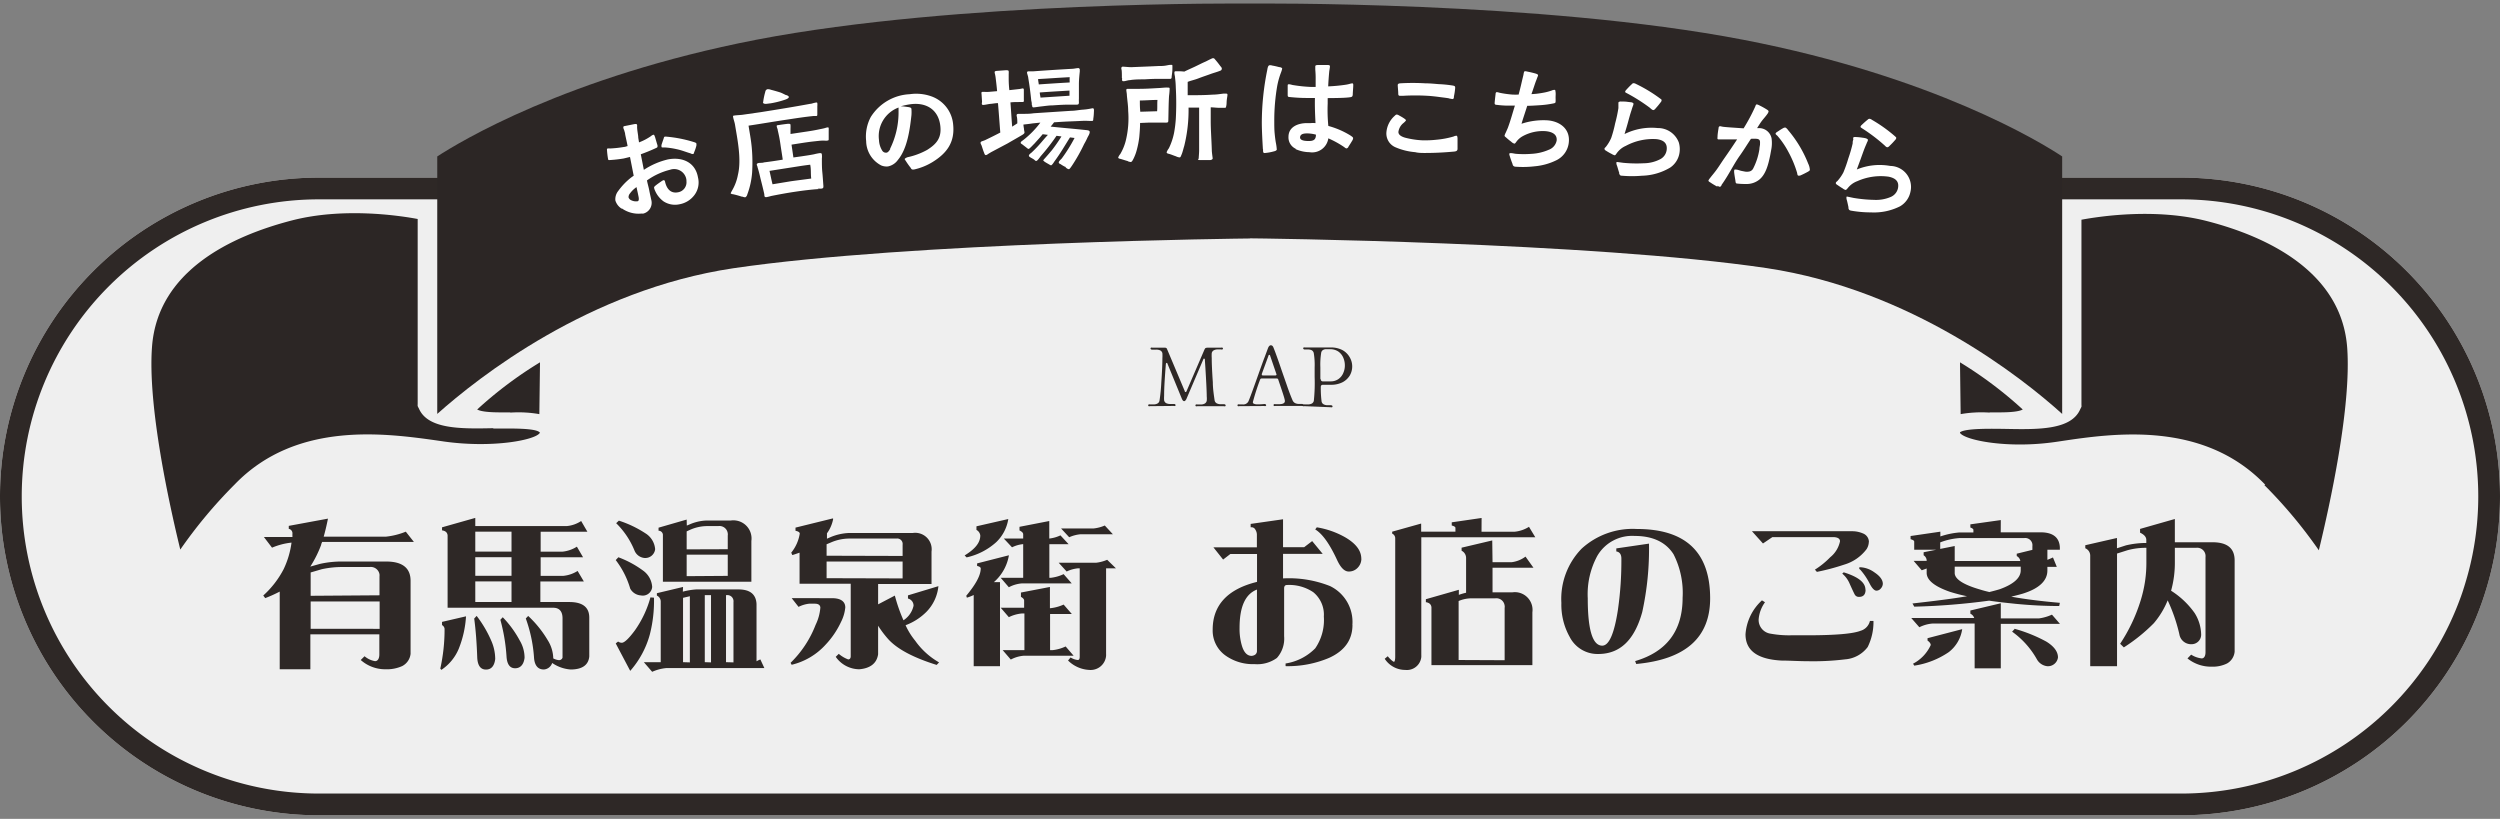
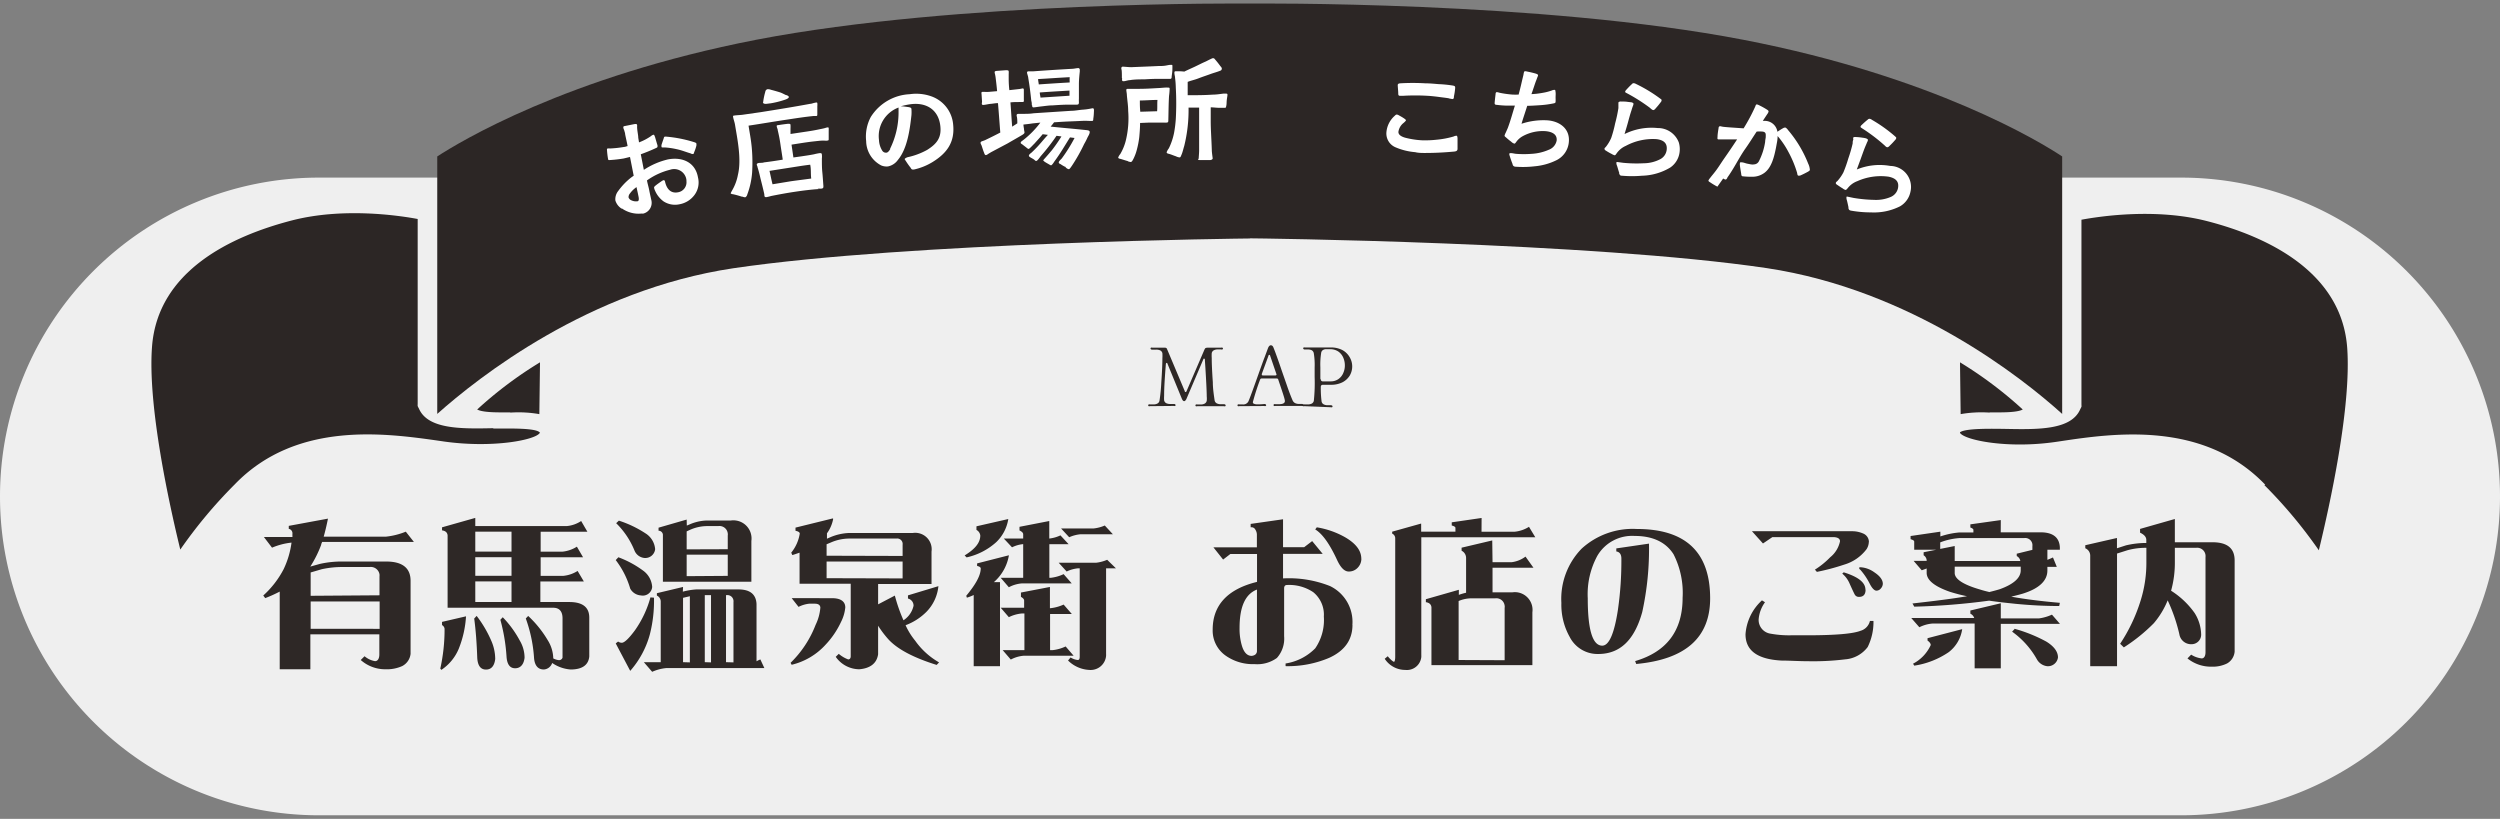
<svg xmlns="http://www.w3.org/2000/svg" id="レイヤー_1" data-name="レイヤー 1" viewBox="0 0 345 113">
  <rect x="0" y="0" width="345" height="113" fill="#808080" stroke="none" />
  <defs>
    <style>.cls-1{fill:none;}.cls-2{fill:#efefef;}.cls-3{fill:#2e2826;}.cls-4{clip-path:url(#clip-path);}.cls-5{fill:#2c2625;}.cls-6{fill:#fff;}</style>
    <clipPath id="clip-path">
      <rect class="cls-1" x="20.89" y="0.49" width="303.21" height="79.99" />
    </clipPath>
  </defs>
  <path class="cls-2" d="M44,24.51H301a44,44,0,0,1,44,44h0a44,44,0,0,1-44,44H44a44,44,0,0,1-44-44H0A44,44,0,0,1,44,24.51Z" />
-   <path class="cls-3" d="M44,27.51a41,41,0,1,0,0,82H301a41,41,0,1,0,0-82H44m0-3H301a44,44,0,0,1,0,88H44a44,44,0,0,1,0-88Z" />
  <g class="cls-4">
    <path class="cls-5" d="M172.52,32.91c-.5,0-46.9.5-71.33,4.11C81.27,40,66,52.08,60.34,57.12V21.59c3-1.95,17.8-11,44-16.1,28-5.39,67.7-5,68.1-5s40.15-.4,68.14,5c26.24,5.06,41.07,14.15,44,16.1V57.12C279,52.08,263.73,40,243.81,37c-24.43-3.61-70.83-4.11-71.3-4.11" />
    <path class="cls-5" d="M70.44,56.91c-1.47,0-3.76.06-4.59-.4A55.19,55.19,0,0,1,74.52,50l-.09,7.15a16.69,16.69,0,0,0-4-.21" />
    <path class="cls-5" d="M312.6,66.89c-8.53-8.88-20.88-7.11-28.27-6l-.54.08c-6.72,1-12.66-.23-13.31-1.23,0,0,0,0,0-.08.72-.57,4.36-.5,6.36-.47,4.46.09,9,.14,10.23-2.71l0,0,.17-.34a1.23,1.23,0,0,0,0-.27s0-.06,0-.1V30.32c2.72-.5,10.35-1.62,17.36.2,8.36,2.16,18.51,7,19.31,17.42.61,8.12-2.38,21.69-3.91,28a65.45,65.45,0,0,0-7.52-9" />
    <path class="cls-5" d="M68.11,59.14c2.07,0,5.93-.11,6.4.57-.5,1-6.52,2.18-13.3,1.21l-.54-.08c-7.39-1.05-19.75-2.83-28.27,6a65.53,65.53,0,0,0-7.52,9c-1.53-6.28-4.52-19.85-3.9-28,.79-10.47,10.93-15.25,19.3-17.42,7-1.81,14.64-.71,17.36-.2V55.67s0,.06,0,.1a1.23,1.23,0,0,0,0,.27,3.59,3.59,0,0,0,.17.34s0,0,0,0c1.22,2.85,5.77,2.81,10.23,2.71" />
    <path class="cls-6" d="M85.8,28.8a2,2,0,0,1-.88-1.14,1.83,1.83,0,0,1,.39-1.3,9.24,9.24,0,0,1,1.32-1.47,7.22,7.22,0,0,1,.82-.64l-.51-2.59-.87.21a18.47,18.47,0,0,1-1.95.22c-.15,0-.18,0-.21-.16a11.41,11.41,0,0,1-.15-1.31c0-.08,0-.11.14-.13s.21,0,.31,0a15.33,15.33,0,0,0,1.9-.21c.17,0,.33-.09.5-.12-.1-.54-.23-1.07-.34-1.63,0-.18-.09-.37-.13-.56a2.08,2.08,0,0,1-.12-.32c0-.18,0-.23.22-.26l1.34-.27c.15,0,.3-.06.34.14a.85.85,0,0,1,0,.23c0,.43.1.88.15,1.32,0,.29.09.56.11.84a7.51,7.51,0,0,0,1.66-.87.8.8,0,0,1,.35-.19c.1,0,.13.15.2.3l.29,1a.79.79,0,0,1,.06.22c0,.18,0,.23-.19.31-.69.32-1.4.61-2.12.87l.42,2.15A10.32,10.32,0,0,1,92.17,22c2-.38,3.79.4,4.15,2.48a2.88,2.88,0,0,1-.47,2.41,3.3,3.3,0,0,1-2.08,1.3,2.9,2.9,0,0,1-2.2-.4,3.58,3.58,0,0,1-1.17-1.47,1.55,1.55,0,0,1-.14-.43c0-.13.17-.25.28-.34s.47-.35.71-.51a1.06,1.06,0,0,1,.33-.18c.12,0,.18.1.2.23.2.88.71,1.64,1.76,1.45A1.4,1.4,0,0,0,94.73,25l0-.14a1.7,1.7,0,0,0-1.87-1.52,1.53,1.53,0,0,0-.37.08,9.39,9.39,0,0,0-3.21,1.48c.09.47.23.91.32,1.39s.19.88.28,1.31a1.53,1.53,0,0,1-1.09,1.87,1.09,1.09,0,0,1-.25,0,4,4,0,0,1-2.71-.7m2.33-1.36a2.93,2.93,0,0,0-.07-.41c-.07-.37-.17-.78-.25-1.18a3.72,3.72,0,0,0-.9.87.8.8,0,0,0-.2.55.69.69,0,0,0,.43.42,1.42,1.42,0,0,0,.76.12c.2,0,.24-.2.22-.37m7.2-6.23c-.74-.21-1.23-.44-2-.6a10.43,10.43,0,0,0-1.57-.23l-.28,0c-.11,0-.2,0-.21-.08a.92.92,0,0,1,0-.28c.1-.34.25-.73.3-.9s.07-.21.15-.23a1.07,1.07,0,0,1,.25,0,18,18,0,0,1,3.84.77c.16.05.26.12.27.17a1.12,1.12,0,0,1,0,.31,6,6,0,0,1-.32.93c0,.13-.08.2-.15.22a1.45,1.45,0,0,1-.3-.06" />
    <path class="cls-6" d="M102.37,27.14a12.15,12.15,0,0,0-1.18-.33c-.07,0-.34-.06-.35-.12s.12-.28.18-.39a6.7,6.7,0,0,0,.82-2.21c.5-2.1-.07-4.82-.41-6.89-.06-.37-.21-.72-.27-1.1,0-.08,0-.13.08-.14.39-.07.81-.07,1.22-.12l2.51-.36c2.28-.36,4.56-.73,6.83-1.15.18,0,.37-.09.56-.13l.28-.06s.14,0,.15.08a2.36,2.36,0,0,1,0,.46c0,.43,0,.7,0,1.07,0,.14,0,.24-.12.26l-.41,0c-1.2.12-2.49.32-3.67.5-1.77.26-3.53.57-5.29.83.17,1.1.33,1.85.44,3a22.86,22.86,0,0,1,.05,3.51,11,11,0,0,1-.67,3c0,.1-.16.36-.3.38a2.09,2.09,0,0,1-.43-.11M113,26.09c-1.1.07-2.19.21-3.27.37s-2.22.37-3.32.59a6,6,0,0,1-.61.15c-.35.05-.3-.16-.33-.42-.15-.68-.33-1.39-.52-2.14-.1-.44-.25-1.09-.4-1.52,0-.12-.08-.24-.11-.37s.07-.23.28-.26.55,0,.7-.08c.91-.11,1.76-.24,2.6-.38-.1-.71-.22-1.41-.32-2.12s-.2-1.21-.37-1.93c0-.18-.12-.35-.14-.53s.06-.16.17-.18c.46-.07,1-.15,1.41-.19.14,0,.3,0,.32.13a5.21,5.21,0,0,1,0,.55c0,.25,0,.49,0,.73l2-.3c.7-.1,1.37-.21,2-.35.25-.05.52-.1.77-.17a2,2,0,0,1,.33-.09c.1,0,.16,0,.17.1s0,.36,0,.5,0,.66,0,.93,0,.25-.18.29-.39,0-.54,0c-.44,0-.89.07-1.31.11-1.09.12-2.06.29-3.1.45l.26,1.77,1.07-.15c.59-.09,1.13-.16,1.78-.29a7.72,7.72,0,0,1,.78-.16c.2,0,.28,0,.3.22a2.18,2.18,0,0,1,0,.51c0,.65,0,1.34.06,1.9s.1,1.28.15,1.91c0,.19,0,.31-.22.35s-.39,0-.57,0m-3.75-1c1-.14,1.9-.25,2.86-.38-.09-.69,0-1.22-.14-1.91-1,.11-2,.29-3,.44l-2.62.41c.16.68.25,1.18.42,1.85l2.49-.41m-3.79-10.89a9.23,9.23,0,0,1,.3-1.46.41.41,0,0,1,.3-.36,1.13,1.13,0,0,1,.48.08c.48.12,1.12.31,1.32.38s.49.23.75.35c.11,0,.39.13.4.26s-.18.26-.5.37a12.66,12.66,0,0,1-2.08.52c-.25,0-.91.21-1-.14" />
    <path class="cls-6" d="M125.69,23.18a11.25,11.25,0,0,1-.67-.94c-.08-.13-.18-.23-.17-.3s.28-.22.42-.25a9.88,9.88,0,0,0,2.67-1c1.31-.82,2-1.66,1.83-3.26-.22-2.17-1.78-3.3-4-3.06a9.23,9.23,0,0,0-1.46.3c.3,0,.7.06,1,.1s.46.1.47.28a5.91,5.91,0,0,1,0,.84c-.22,2-.57,4.63-1.87,6.18a2.22,2.22,0,0,1-1.38.9,1.92,1.92,0,0,1-.92-.14,3.84,3.84,0,0,1-2.08-3.36,5.74,5.74,0,0,1,.64-3.33A6.72,6.72,0,0,1,125.54,13a6.24,6.24,0,0,1,3,.3,4.53,4.53,0,0,1,3,3.94c.23,2.37-.85,3.89-2.83,5.11a8.32,8.32,0,0,1-2.61,1.05c-.24,0-.28,0-.41-.2m-2.87-2.65A11.34,11.34,0,0,0,124,15.62c0-.26,0-.52,0-.78a4.2,4.2,0,0,0-2.7,4.48,3,3,0,0,0,.47,1.5.6.6,0,0,0,.54.25c.25,0,.47-.37.56-.53" />
    <path class="cls-6" d="M146.94,23a4.8,4.8,0,0,1-.54-.32c-.16-.1-.3-.11-.29-.28s.34-.44.42-.54a21.75,21.75,0,0,0,1.76-2.82l-.63-.08c-.78,1.23-1.22,2.05-2.18,3.36-.06.1-.31.49-.45.5a2.37,2.37,0,0,1-.35-.19q-.26-.14-.51-.3c-.12-.1-.2-.16-.2-.2s.24-.3.33-.4c.3-.34.6-.69.86-1a22.23,22.23,0,0,0,1.32-1.9l-.68-.09a28.36,28.36,0,0,1-2.19,2.82c-.1.14-.44.63-.59.65s-.19-.1-.35-.21-.37-.21-.46-.27-.24-.13-.22-.28.3-.34.36-.39a17.15,17.15,0,0,0,1.38-1.45c.39-.46.61-.71.88-1l-.72-.09-.37.44-.8.89c-.11.09-.66.72-.78.7s-.2-.11-.34-.22l-.47-.36c-.1-.1-.31-.15-.27-.3s.22-.24.31-.31a12.61,12.61,0,0,0,2.4-2.44l-1.08.11c-.42.07-.84.11-1.26.16a5.77,5.77,0,0,0,.08.58c0,.16.05.32.07.48s-.15.27-.31.37c-.67.4-1.35.78-2,1.16L136.77,21l-.43.26a.6.6,0,0,1-.26.14H136c-.14-.07-.16-.25-.22-.38s-.18-.5-.29-.84-.15-.24-.17-.47.35-.22.72-.42c.67-.32,1.31-.64,2-1-.11-1.34-.2-2.7-.32-4.06-.36,0-.7.08-1,.1s-.64.12-1,.15-.18-.33-.2-.48l-.06-.93c0-.13-.09-.37.1-.39h.33a5.12,5.12,0,0,0,.56,0l1.15-.1c-.05-.6-.12-1.18-.19-1.75a5,5,0,0,0-.09-.56,1.7,1.7,0,0,1-.06-.31c0-.15.16-.17.47-.19l1.07-.08c.21,0,.38,0,.4.14a2.67,2.67,0,0,1,0,.4c0,.25,0,.5,0,.75a14.3,14.3,0,0,0,.09,1.46l1.43-.16.4-.08c.14,0,.17.09.17.2s0,.33,0,.48,0,.54,0,.79.06.39-.16.41l-.38,0c-.46,0-.89,0-1.31.05.09,1.12.15,2.24.24,3.35.24-.16.48-.3.71-.46,0-.27,0-.68-.07-.94s0-.35.21-.37h.6c.54,0,1,0,1.5-.08l5.2-.34c.56,0,1.1-.13,1.65-.16a8.08,8.08,0,0,0,.86-.11l.42-.08c.14,0,.19.06.2.18a1.53,1.53,0,0,1,0,.3,7.63,7.63,0,0,1-.09,1c0,.13,0,.25-.14.27l-.39,0a9.61,9.61,0,0,0-1.2,0c-.93.05-1.85.07-2.78.13l-.9.06c-.15.21-.31.4-.47.59,1.66.18,2.54.24,4.39.43.72.08,1,.06,1,.33s-.24.59-.33.8a8.53,8.53,0,0,1-.44.85,23.52,23.52,0,0,1-1.69,3c-.06.08-.3.47-.42.47A.74.74,0,0,1,147,23m-4.61-8.46c0-.2,0-.41-.07-.61-.11-1.06-.24-2.12-.42-3.17,0-.18-.16-.59-.17-.72a.18.18,0,0,1,.18-.2h0c.24,0,.48,0,.72,0,1.75-.13,3.5-.24,5.25-.34.3,0,.57-.08.86-.1a.22.22,0,0,1,.27.2c0,.1,0,.2,0,.28-.06.54-.11,1.09-.12,1.62l0,2.07a4.77,4.77,0,0,0,0,.55c0,.25-.07.32-.29.32s-.75,0-1.08,0c-.74,0-1.49.05-2.23.1-.51,0-1,.08-1.54.14s-.74.11-1.12.14c-.2,0-.19-.17-.2-.32m5.19-3.12a5.93,5.93,0,0,1,0-.73c-1.77.09-3.14.2-4.36.26,0,.25.07.49.09.74,1.41-.1,2.83-.19,4.24-.27m0,1.83c0-.24,0-.48,0-.71-1.37.08-2.73.16-4.1.26,0,.24.07.47.1.71l4-.26" />
    <path class="cls-6" d="M155.64,22.23c-.32-.08-.72-.22-1-.3-.07,0-.32-.07-.33-.17a1.27,1.27,0,0,1,.28-.49,7,7,0,0,0,.76-1.83,13,13,0,0,0,.34-4.13c0-.72-.12-1.44-.18-2.16,0-.25-.07-.5-.08-.75,0-.1.1-.14.2-.14s.44,0,.63,0,.63,0,.94,0c1,0,1.94-.07,2.89-.12l.63-.05a4.4,4.4,0,0,1,.51,0c.09,0,.17,0,.18.13a8.42,8.42,0,0,1-.08,1c-.07,1.1-.07,2.26-.1,3.36,0,.18,0,.33-.24.34s-.47,0-.7,0c-.68,0-1.1,0-1.78,0l-1.18.05c0,.65-.05,1.3-.11,1.95a12.13,12.13,0,0,1-.32,1.68,6.43,6.43,0,0,1-.46,1.27c-.08.14-.21.48-.4.49a1.86,1.86,0,0,1-.39-.1m-.83-11.5c0-.41,0-1-.05-1.16s-.05-.4.18-.4.78.07,1.16.07c1.41-.06,2.37-.09,3.77-.16.32,0,.67,0,1-.06s.47-.1.7-.1.2,0,.21.16,0,.3,0,.43c0,.35-.06.7-.1,1,0,.13,0,.33-.17.34l-.4,0-.7,0c-1.05,0-1.33,0-2.49.07-.58,0-1.41,0-2,.11-.29,0-.59.14-.88.15s-.19-.27-.2-.42m4.88,3c-.86,0-1.57.07-2.43.08,0,.52,0,1,.06,1.55l2.32-.07c.05-.51,0-1,.05-1.56m5.69,8.13c0-.27.07-.88.06-1.25,0-1.35,0-2.58,0-3.92,0-.64,0-1.27,0-1.9l-1.46,0a20.66,20.66,0,0,1-.6,5.31c-.1.3-.22.84-.35,1.14s-.15.44-.32.42a1.36,1.36,0,0,1-.47-.15c-.29-.09-.59-.23-.87-.31S161,21.17,161,21a2,2,0,0,1,.3-.53,8.74,8.74,0,0,0,.73-2.18,16.57,16.57,0,0,0,.23-1.86,39.27,39.27,0,0,0,0-4.34,11.73,11.73,0,0,0-.1-1.33c0-.21-.08-.43-.09-.64s0-.29.22-.29c.38,0,.72,0,1.14.05.47-.23.95-.44,1.42-.66s1-.5,1.56-.74c.26-.13.5-.26.77-.38a.57.57,0,0,1,.22-.07.29.29,0,0,1,.25.14q.38.43.72.9c.08.12.24.23.24.4a.29.29,0,0,1-.22.29c-.44.18-.92.3-1.38.47s-1.1.38-1.64.59-1,.29-1.47.48c0,.61,0,1.23,0,1.84,1.14,0,2.3,0,3.44-.08.49,0,1-.08,1.47-.14.12,0,.24,0,.36,0s.22,0,.22.16-.07.47-.1.78,0,.54-.09.85c0,.12-.05.17-.22.17s-.44,0-.66,0c-.41,0-.82-.06-1.24-.07l0,1.91c0,1.2.1,2.44.15,4,0,.33.11,1,.12,1.13s-.18.24-.38.24l-1.34,0c-.14,0-.3,0-.32-.17" />
-     <path class="cls-6" d="M174.28,20.59c-.07-1.2-.14-2.39-.15-3.59a36.7,36.7,0,0,1,.76-7.39,1.89,1.89,0,0,1,.1-.41c.06-.12.12-.2.26-.2a1,1,0,0,1,.33.05c.36.06.63.13.94.21.12,0,.42.07.42.22a3.64,3.64,0,0,1-.14.47,10.75,10.75,0,0,0-.55,1.94,28.09,28.09,0,0,0-.4,4.85c0,.55,0,1.1.05,1.64s.09.85.16,1.27a7.23,7.23,0,0,1,.13.9.2.2,0,0,1,0,.11c-.05.14-.27.2-.4.23a6.48,6.48,0,0,1-1.29.23c-.25,0-.19-.36-.2-.53m4.51-.06a1.72,1.72,0,0,1-1-1.64c0-1.37,1.28-1.88,2.48-1.9h.56a4,4,0,0,1,.69,0c-.06-1.17-.11-2.33-.08-3.47h-1.17c-.78,0-1.55-.05-2.32-.13-.27,0-.27-.14-.27-.33s0-.84,0-1.12,0-.31.19-.31.41.1.62.12A19.38,19.38,0,0,0,181,12h.56c0-.35,0-.68,0-1a12.73,12.73,0,0,0-.05-1.38l0-.44c0-.18.13-.19.33-.21l1.33,0c.29,0,.36.05.36.2s-.08.53-.1.75c-.06.66-.11,1.34-.14,2a22.33,22.33,0,0,0,2.3-.21,5,5,0,0,0,.65-.13,2.33,2.33,0,0,1,.36-.08c.12,0,.15.1.15.22,0,.37-.06.95-.07,1.32a.49.49,0,0,1-.1.3,1.06,1.06,0,0,1-.36.09c-.8.11-2.62.1-3,.11,0,.26,0,.52,0,.78a22.35,22.35,0,0,0,.09,3.06,11.47,11.47,0,0,1,3.07,1.33c.08.07.35.21.35.35a.69.69,0,0,1-.13.36c-.16.28-.37.6-.53.85,0,.08-.16.21-.26.21s-.22-.11-.31-.18a13.37,13.37,0,0,0-2.19-1.21A2.26,2.26,0,0,1,180.69,21a4.77,4.77,0,0,1-1.89-.42m2.79-2a4.83,4.83,0,0,0-1.13-.17c-.37,0-1,0-1.05.52s.88.53,1.19.53c.67,0,1-.18,1-.88" />
    <path class="cls-6" d="M195.32,21a8.61,8.61,0,0,1-2.73-.67,2.06,2.06,0,0,1-1.27-2A3.4,3.4,0,0,1,192.45,16c.09-.08.18-.2.32-.19a.63.63,0,0,1,.25.09c.25.14.51.28.74.44s.26.21.26.27-.21.26-.32.35a1.88,1.88,0,0,0-.72,1.25c0,.39.38.63.92.79a11.75,11.75,0,0,0,2.29.36,14.14,14.14,0,0,0,2.06-.08,12.38,12.38,0,0,0,2.34-.44,1,1,0,0,1,.4-.11c.14,0,.14.27.15.37,0,.47,0,.95,0,1.43,0,.27-.16.34-.41.38-1.36.13-2.72.2-4.08.2-.44,0-.87,0-1.31-.1m4.62-7.44c-.46-.08-.87-.12-1.31-.18s-1.1-.14-1.67-.17a28.46,28.46,0,0,0-3.33,0l-.46,0c-.17,0-.22-.09-.23-.25,0-.4-.08-1.07-.07-1.24s.15-.21.32-.23a29.19,29.19,0,0,1,3.5,0c.6,0,1.2.06,1.8.11a16.6,16.6,0,0,1,2,.2c.27.06.32.11.3.38a8.41,8.41,0,0,1-.17,1.12c0,.16,0,.36-.22.36l-.44-.08" />
    <path class="cls-6" d="M208.76,22.71c-.16-.41-.28-.74-.4-1.13a1.32,1.32,0,0,1-.08-.33c0-.1.11-.12.2-.12.26,0,.5.08.75.1a13.65,13.65,0,0,0,2.12,0,6.85,6.85,0,0,0,2.4-.57,1.69,1.69,0,0,0,1.07-1.27c.09-.93-.76-1.22-1.53-1.29a5.75,5.75,0,0,0-3.13.68,2.71,2.71,0,0,0-.9.78c-.11.14-.17.27-.29.26a1.08,1.08,0,0,1-.43-.27,8.24,8.24,0,0,1-.67-.55c-.1-.09-.25-.17-.24-.3a2.25,2.25,0,0,1,.19-.45c.1-.25.23-.5.29-.68.37-1,.63-2,.95-3-.43,0-.87,0-1.3,0a11.93,11.93,0,0,1-1.19-.1c-.19,0-.32-.05-.31-.25s.09-.91.13-1.23c0-.16.06-.28.19-.28a3.89,3.89,0,0,1,.4.1,14.07,14.07,0,0,0,1.71.24,8.61,8.61,0,0,0,.88,0c.15-.55.26-1,.38-1.52s.19-.81.29-1.22a1.59,1.59,0,0,1,.06-.3c0-.11.08-.19.2-.18a1.65,1.65,0,0,1,.32.06c.34.06.9.2,1.12.27s.32.13.31.26a2.49,2.49,0,0,1-.11.29c-.07.2-.16.44-.2.53-.21.59-.39,1.17-.6,1.75a10.59,10.59,0,0,0,1.5-.17,7.29,7.29,0,0,0,1.3-.33.89.89,0,0,1,.39-.09c.12,0,.11.11.14.33s0,.44,0,.77a5,5,0,0,1,0,.55c0,.19-.2.2-.39.24a12.84,12.84,0,0,1-1.65.22c-.83.06-1.63.1-1.87.09-.26.83-.55,1.65-.79,2.48a9.57,9.57,0,0,1,3.64-.47c1.73.16,3.06,1.22,2.89,3a3.09,3.09,0,0,1-1.73,2.51,8.5,8.5,0,0,1-3,.83,13.69,13.69,0,0,1-2.56.06c-.25,0-.4-.09-.48-.31" />
    <path class="cls-6" d="M223.46,23.87c-.12-.33-.21-.7-.31-1a.89.89,0,0,1-.09-.39c0-.12.05-.13.15-.12l.81.11a19.11,19.11,0,0,0,2.83.06,5,5,0,0,0,2.28-.57,1.68,1.68,0,0,0,.87-1.26c.13-1-.5-1.39-1.41-1.5a7.89,7.89,0,0,0-4.23.93,3,3,0,0,0-1.28,1.06c-.07.09-.16.25-.26.24a1.44,1.44,0,0,1-.4-.18,8.14,8.14,0,0,1-.74-.42c-.11-.06-.27-.16-.26-.3s.1-.14.22-.3a5.58,5.58,0,0,0,.71-1.2,17,17,0,0,0,.54-2,19.33,19.33,0,0,0,.45-2.11c0-.15,0-.3,0-.45s0-.2,0-.3.21-.18.34-.16c.32,0,.63,0,.95.05l.53.06c.14.05.28.1.26.24a1.19,1.19,0,0,1-.1.32c-.06.17-.13.38-.16.5-.21.61-.37,1.23-.54,1.85s-.3,1-.43,1.47a8.35,8.35,0,0,1,4.56-.83,3.08,3.08,0,0,1,2.93,2,3.25,3.25,0,0,1,.1,1.35,3,3,0,0,1-1.3,2.11,8,8,0,0,1-3.9,1.12,15.55,15.55,0,0,1-2.73,0c-.29,0-.33-.1-.42-.37m4.26-9a24.22,24.22,0,0,0-3.15-2c-.1-.06-.28-.11-.27-.23a.58.58,0,0,1,.15-.25c.22-.24.53-.57.79-.8a.3.3,0,0,1,.27-.12,1,1,0,0,1,.32.12,20.25,20.25,0,0,1,3.3,2c.08.06.23.14.2.24a.47.47,0,0,1-.14.29,9.58,9.58,0,0,1-.63.77c-.1.12-.23.29-.38.29s-.36-.23-.45-.29" />
-     <path class="cls-6" d="M237,25.76a8.85,8.85,0,0,1-1-.6c-.16-.09-.25-.16-.23-.27a1.54,1.54,0,0,1,.21-.31c.21-.28.54-.67.62-.78.46-.57.85-1.22,1.27-1.83.63-.9,1.25-1.81,1.85-2.73H237.9c-.23,0-.49,0-.72,0s-.17-.19-.16-.34c0-.38.09-.88.15-1.26a.21.21,0,0,1,.24-.22l.33.07c.38.05.75.07,1.11.1l1.77.12a25.59,25.59,0,0,0,1.6-3c.05-.11.08-.32.25-.3a1.8,1.8,0,0,1,.38.16,9.83,9.83,0,0,1,1.09.62c.06.07.14.11.12.19a.67.67,0,0,1-.13.3c-.23.35-.54.67-.79,1s-.45.67-.66,1c.1,0,.22,0,.33,0a1.76,1.76,0,0,1,1.67,1.43,4.78,4.78,0,0,1-.06,1.6l-.12.66c-.27,1.35-.62,2.73-1.57,3.46a2.8,2.8,0,0,1-1.81.56,9.65,9.65,0,0,1-1.2-.06c-.18,0-.21-.17-.22-.3s-.14-.8-.18-1.19a1.17,1.17,0,0,1,0-.32c0-.12.1-.14.2-.12.27,0,.52.12.78.18l.51.1a1.51,1.51,0,0,0,.52,0,.78.78,0,0,0,.61-.43,8.7,8.7,0,0,0,.86-2.67c0-.2.05-.4.08-.61,0-.41.09-.73-.42-.81a4.61,4.61,0,0,0-.83,0c-.53.79-1,1.57-1.57,2.37s-1.11,1.82-1.67,2.74c-.11.18-.52.85-.8,1.22,0,.08-.14.3-.26.29a.86.86,0,0,1-.32-.15M248,23.85a14.9,14.9,0,0,0-1.22-2.92,11.52,11.52,0,0,0-1.49-2.18c-.07-.08-.28-.21-.26-.31s.14-.2.25-.26.48-.33.75-.47a.68.68,0,0,1,.31-.11c.14,0,.35.25.43.37a16.38,16.38,0,0,1,2.76,4.61,2.24,2.24,0,0,1,.23.85c0,.13-.14.18-.23.25-.33.18-.66.35-1,.5a.58.58,0,0,1-.34.06c-.15,0-.16-.25-.19-.39" />
+     <path class="cls-6" d="M237,25.76a8.85,8.85,0,0,1-1-.6c-.16-.09-.25-.16-.23-.27a1.54,1.54,0,0,1,.21-.31c.21-.28.54-.67.62-.78.46-.57.85-1.22,1.27-1.83.63-.9,1.25-1.81,1.85-2.73H237.9c-.23,0-.49,0-.72,0s-.17-.19-.16-.34c0-.38.09-.88.15-1.26a.21.21,0,0,1,.24-.22l.33.07c.38.05.75.07,1.11.1l1.77.12a25.59,25.59,0,0,0,1.6-3c.05-.11.08-.32.25-.3a1.8,1.8,0,0,1,.38.16,9.83,9.83,0,0,1,1.09.62c.06.07.14.11.12.19a.67.67,0,0,1-.13.3s-.45.67-.66,1c.1,0,.22,0,.33,0a1.76,1.76,0,0,1,1.67,1.43,4.78,4.78,0,0,1-.06,1.6l-.12.66c-.27,1.35-.62,2.73-1.57,3.46a2.8,2.8,0,0,1-1.81.56,9.65,9.65,0,0,1-1.2-.06c-.18,0-.21-.17-.22-.3s-.14-.8-.18-1.19a1.17,1.17,0,0,1,0-.32c0-.12.1-.14.2-.12.27,0,.52.12.78.18l.51.1a1.51,1.51,0,0,0,.52,0,.78.78,0,0,0,.61-.43,8.7,8.7,0,0,0,.86-2.67c0-.2.05-.4.08-.61,0-.41.09-.73-.42-.81a4.61,4.61,0,0,0-.83,0c-.53.79-1,1.57-1.57,2.37s-1.11,1.82-1.67,2.74c-.11.18-.52.85-.8,1.22,0,.08-.14.3-.26.29a.86.86,0,0,1-.32-.15M248,23.85a14.9,14.9,0,0,0-1.22-2.92,11.52,11.52,0,0,0-1.49-2.18c-.07-.08-.28-.21-.26-.31s.14-.2.25-.26.48-.33.75-.47a.68.68,0,0,1,.31-.11c.14,0,.35.25.43.37a16.38,16.38,0,0,1,2.76,4.61,2.24,2.24,0,0,1,.23.85c0,.13-.14.18-.23.25-.33.18-.66.35-1,.5a.58.58,0,0,1-.34.06c-.15,0-.16-.25-.19-.39" />
    <path class="cls-6" d="M255.1,28.64c-.08-.34-.15-.72-.23-1a1.11,1.11,0,0,1-.06-.4c0-.12.06-.13.15-.1l.82.17a19,19,0,0,0,2.81.27,5.17,5.17,0,0,0,2.33-.4,1.7,1.7,0,0,0,1-1.2c.2-1-.41-1.42-1.31-1.6a7.94,7.94,0,0,0-4.3.62,3,3,0,0,0-1.35,1c-.09.08-.18.23-.28.21a1,1,0,0,1-.39-.21c-.25-.14-.51-.33-.71-.46s-.26-.19-.23-.32.11-.13.24-.27a5.84,5.84,0,0,0,.8-1.16,18.38,18.38,0,0,0,.68-1.93,18.8,18.8,0,0,0,.6-2.07c0-.15,0-.3.06-.45s0-.2,0-.3.22-.16.35-.13A7.32,7.32,0,0,1,257,19a3.29,3.29,0,0,1,.53.1c.14.07.27.12.24.25a1,1,0,0,1-.13.32c-.06.17-.15.37-.2.48-.25.6-.45,1.2-.67,1.8s-.37,1-.53,1.44a8.29,8.29,0,0,1,4.62-.49,2.9,2.9,0,0,1,2.78,3.58,3,3,0,0,1-1.45,2,8,8,0,0,1-4,.83,15.77,15.77,0,0,1-2.74-.24c-.27-.05-.31-.13-.38-.4M260,20a23.63,23.63,0,0,0-3-2.27c-.09-.07-.27-.14-.25-.25a.51.51,0,0,1,.17-.24c.27-.26.55-.51.84-.74a.31.31,0,0,1,.29-.1.85.85,0,0,1,.3.15,20,20,0,0,1,3.15,2.25c.07.07.21.16.18.26a.5.5,0,0,1-.16.27,9.58,9.58,0,0,1-.69.73c-.11.11-.24.27-.4.26s-.34-.26-.43-.32" />
    <path class="cls-5" d="M274.55,56.91c1.47,0,3.76.06,4.59-.4A55.58,55.58,0,0,0,270.48,50l.09,7.15a16.58,16.58,0,0,1,4-.21" />
  </g>
  <path class="cls-3" d="M56,73.37a10.09,10.09,0,0,1-2.75.69H44.67c.2-.7.4-1.54.59-2.49l-5.41,1v.41a.63.63,0,0,1,.51.62,4.4,4.4,0,0,0,0,.51H36.42l1.12,1.47a9.29,9.29,0,0,1,2.69-.7,12.2,12.2,0,0,1-1.08,3.65,12.86,12.86,0,0,1-2.82,3.65l.27.36a18.57,18.57,0,0,0,2-.9V92.36h4.23V87.54h9.52V90.3c0,.61-.24.94-.59.94a3,3,0,0,1-1.45-.68l-.53.52a5.09,5.09,0,0,0,3.43,1.28,5.15,5.15,0,0,0,2.29-.44,2.16,2.16,0,0,0,1.16-1.69V80.15c0-1.76-1.12-2.66-3.37-2.66H47.42a13.84,13.84,0,0,0-3.28.33l-1.32.37a15.61,15.61,0,0,0,1.5-3c0-.13.09-.26.13-.4H57.12ZM42.87,86.77V83h9.52v3.78Zm0-4.55V79l1.5-.44a13.06,13.06,0,0,1,3.05-.31H51a1.22,1.22,0,0,1,1.37,1,1.82,1.82,0,0,1,0,.33v2.57ZM80.2,71.9a4.29,4.29,0,0,1-2,.7H65.59V71.47L61,72.77v.42c.48.07.72.29.77.68v10H76.35c.84,0,1.28.5,1.28,1.47v5.41a.5.5,0,0,1-.51.35,2.1,2.1,0,0,1-.77-.24v0a4.9,4.9,0,0,0-.75-2.49A15.14,15.14,0,0,0,72.89,85l-.33.35a19.81,19.81,0,0,1,1.13,5.32c.06,1.15.53,1.72,1.36,1.72a1.3,1.3,0,0,0,1.15-.9,5.16,5.16,0,0,0,2.55.9c1.6,0,2.46-.62,2.57-1.8V85.23c0-1.43-.92-2.15-2.75-2.15h-4V80.24h6l-.86-1.45a4.5,4.5,0,0,1-2,.68H74.61V76.9h5.85l-.85-1.46a4.56,4.56,0,0,1-2,.69h-3V73.38h6.45ZM65.59,73.37h5v2.75h-5Zm0,3.52h5v2.57h-5Zm0,3.34h5v2.85h-5Zm-1.27,4.82L61,85.82v.44a.68.68,0,0,1,.35.51,24.84,24.84,0,0,1-.59,5.5l.15.17a6.47,6.47,0,0,0,2.4-2.92,14.26,14.26,0,0,0,1-4.46ZM65.77,85l-.33.36c.22,1.62.35,3.43.42,5.41.06,1.08.46,1.63,1.21,1.63s1.16-.53,1.27-1.46a6.33,6.33,0,0,0-.55-2.53,16,16,0,0,0-2-3.4Zm3.61.18-.33.35a24.87,24.87,0,0,1,.85,5.07c.07,1.07.46,1.62,1.19,1.62s1.19-.52,1.3-1.45a4.67,4.67,0,0,0-.66-2.37,14.31,14.31,0,0,0-2.35-3.22Zm16-13.31-.35.33A11.14,11.14,0,0,1,87.57,76a1.65,1.65,0,0,0,1.36,1,1.37,1.37,0,0,0,1.48-1.21,2.83,2.83,0,0,0-1.32-2.18,15.19,15.19,0,0,0-3.68-1.76Zm-.08,5.07-.33.35a11.93,11.93,0,0,1,2,3.94,1.82,1.82,0,0,0,1.48.94A1.3,1.3,0,0,0,90,81v0a3,3,0,0,0-1.23-2.24A13.92,13.92,0,0,0,85.33,76.9Zm4.46,5.5a14.47,14.47,0,0,1-2.13,4.53c-.84,1.14-1.45,1.71-1.8,1.73a.84.84,0,0,1-.53-.17l-.33.26,2,3.79a12.63,12.63,0,0,0,2.7-5,18.71,18.71,0,0,0,.58-5.1Zm5-10.74-3.88,1.12v.42a.6.6,0,0,1,.6.53v6.51h12.21V74.65a2.5,2.5,0,0,0-2.14-2.82,2.35,2.35,0,0,0-.7,0H97.54a6.37,6.37,0,0,0-2.4.55l-.36.15Zm0,7.81V76.54h5.67v2.93Zm0-3.7V73.33l.48-.22a5.87,5.87,0,0,1,2.27-.51h1.62a1.15,1.15,0,0,1,1.3,1,1,1,0,0,1,0,.3v1.89ZM94.26,81l-3.61.86v.33a.91.91,0,0,1,.53.85v8.34H88.85L90,92.71A6.12,6.12,0,0,1,92,92.19h13.48L104.93,91a3.71,3.71,0,0,0-.53.26V83.34q-.11-2-2.49-2h-5l-.83,0a9.53,9.53,0,0,0-1.85.31Zm0,10.38V82.5l.94-.22v9.13Zm3,0V82.13h.86v9.28Zm2.93,0V82.13h.09a.84.84,0,0,1,.94.74.74.74,0,0,1,0,.21v8.33Zm14.74-19.84-5.15,1.27v.44c.35.07.55.18.59.36a5.53,5.53,0,0,1-1.18,2.66l.15.33c.32-.09.64-.21,1-.33v4.29h7.06v10c0,.28-.13.44-.35.44a4.26,4.26,0,0,1-1.3-.77l-.42.41a4,4,0,0,0,3.25,1.72c1.54-.13,2.42-.84,2.6-2.07V86.35a14.08,14.08,0,0,0,1.35,1.8c1.25,1.41,3.5,2.6,6.73,3.61l.33-.35a10.25,10.25,0,0,1-3.3-3,9.58,9.58,0,0,1-1.32-2.13,8,8,0,0,0,2.86-1.83,5.87,5.87,0,0,0,1.67-3.56l-4.2,1.27v.44a1,1,0,0,1,.77,1,3.23,3.23,0,0,1-1.39,2,22.24,22.24,0,0,1-1.19-3.41l-2.31,1.21V80.59h7.37V76.12a2.27,2.27,0,0,0-2.57-2.57h-8.76a7.29,7.29,0,0,0-2.64.59l-.46.2V73.6a4.88,4.88,0,0,0,.86-2Zm-.86,8.25V77.49h10.49v2.33Zm0-3.1V75.11l.62-.26a6.42,6.42,0,0,1,2.48-.53h6.54a.75.75,0,0,1,.85.64.81.81,0,0,1,0,.22v1.54Zm-4.82,5.85.95,1.21a4.24,4.24,0,0,1,1.47-.44h.77c.49,0,.73.18.77.51a6.61,6.61,0,0,1-.66,2.42,14.69,14.69,0,0,1-3.45,5.23l.15.27A9.22,9.22,0,0,0,113.9,89a11.87,11.87,0,0,0,2.16-3.17,5.58,5.58,0,0,0,.59-2c0-.84-.66-1.28-1.8-1.28Zm29.88-10.91-4.38,1v.5a1,1,0,0,1,.53.77c0,1-.73,1.87-2.16,2.75l.27.27a9,9,0,0,0,4.11-2.12A5.64,5.64,0,0,0,139.14,71.66Zm.09,5-4.38,1.12v.35c.31.07.48.18.5.33,0,1-.72,2.25-2,3.79l.09.26a6.33,6.33,0,0,0,.94-.37v9.83H138V80.33h-.84A6.29,6.29,0,0,0,139.23,76.63Zm7.12-2.75a4.79,4.79,0,0,1-1.54.44V71.9l-4.11.8v.5c.33.16.51.33.51.53v.59h-2.67l1.13,1.21a4.33,4.33,0,0,1,1.54-.44v4.65h-3.1l1.12,1.3a4.57,4.57,0,0,1,1.8-.53h6.88l-1.12-1.28a5.63,5.63,0,0,1-1.8.51h-.17V75.1h2.66Zm.44,9.55a5.88,5.88,0,0,1-1.8.5h-.09V81l-4,.77v.6c.29.15.44.33.44.5v1H138.1l1.12,1.3a5,5,0,0,1,1.8-.51h.35v5.06h-3l1.12,1.3a4.57,4.57,0,0,1,1.8-.53h6.87l-1.1-1.28a5.7,5.7,0,0,1-1.8.51h-.35V84.73h3Zm5.68-10.91a5.29,5.29,0,0,1-1.56.41h-4.47l1.12,1.21a4.88,4.88,0,0,1,1.54-.41h4.49Zm.33,4.73a5.48,5.48,0,0,1-1.54.41h-5.15l1.1,1.21a4.49,4.49,0,0,1,1.56-.44H149V90.64c0,.29-.09.44-.26.44a2.26,2.26,0,0,1-1-.35l-.35.42a4.47,4.47,0,0,0,2.93,1.3,2.14,2.14,0,0,0,2.32-1.94,2.62,2.62,0,0,0,0-.28V78.43h1.36Zm35.07-.14c0-1.14-.77-2.13-2.29-3a11.77,11.77,0,0,0-3.85-1.34l-.22.29c1,.61,2,2,3.06,4.31.48,1,1,1.5,1.56,1.5a1.64,1.64,0,0,0,1.23-.51A1.79,1.79,0,0,0,187.87,77.11Zm-1.23,9.13a5.49,5.49,0,0,0-3.08-5.36,15.35,15.35,0,0,0-6.49-1.06V76.43h5.47l-1.45-1.76-1.1.84h-2.92V71.66l-4.47.64v.46l.15,0a.6.6,0,0,1,.51.35,1.3,1.3,0,0,1,.2.64v1.78h-6l1.34,1.69,1-.77h3.68v3.85c-4.09,1-6.12,3.24-6.12,6.58a4.22,4.22,0,0,0,1.78,3.59,6.52,6.52,0,0,0,4,1.18,4.62,4.62,0,0,0,3.08-.85,4,4,0,0,0,1-3v-6.6c0-.31.13-.47.4-.47a5.93,5.93,0,0,1,3.63,1,4,4,0,0,1,1.45,3.36,6.88,6.88,0,0,1-1.19,4.38,7.3,7.3,0,0,1-4.09,2.09l0,.37a14.58,14.58,0,0,0,6-1.14C185.54,89.83,186.64,88.31,186.64,86.24ZM173.46,89.9a.65.65,0,0,1-.24.44,1,1,0,0,1-.49.17c-.64,0-1.1-.5-1.38-1.51a8.17,8.17,0,0,1-.29-2.36c0-2.9.79-4.66,2.4-5.28Zm31-18.42-4.12.6v.44c.33.08.51.2.51.33v.52h-4.73V72.25l-4,1.12v.27a.7.7,0,0,1,.42.68V90.64c0,.44-.09.69-.17.69s-.47-.27-.86-.77l-.42.35a3.38,3.38,0,0,0,2.84,1.54,2,2,0,0,0,2.21-1.78,2.81,2.81,0,0,0,0-.29V74.14h15.73L211,72.7a4.55,4.55,0,0,1-2,.68h-4.55Zm1.47,3.1-4.23,1V76a1.11,1.11,0,0,1,.62,1v4.8a7.65,7.65,0,0,0-1,.29v-.7l-4.55,1.3v.41c.46.07.72.29.77.69v8h13.93v-7.3a2.45,2.45,0,0,0-2.08-2.75,2.51,2.51,0,0,0-.67,0h-2.75V78.35h5.65l-1.1-1.54a4,4,0,0,1-1.89.77h-2.66Zm-4.64,16.5V82.94a4.57,4.57,0,0,1,1.71-.37h3.34a1.15,1.15,0,0,1,1.3,1,.81.81,0,0,1,0,.31v7.23ZM236,82.57c0-6.38-3.39-9.57-10.12-9.57a10.45,10.45,0,0,0-7.61,2.71,9.93,9.93,0,0,0-2.8,7.5,9.07,9.07,0,0,0,1.15,4.69,4.31,4.31,0,0,0,3.94,2.35c3,0,5-1.92,6.07-5.79a40.49,40.49,0,0,0,.93-9.44l-4.51.66v.42c.46.07.7.4.7,1a47.14,47.14,0,0,1-.47,7c-.5,3.32-1.23,5-2.17,5q-2,0-2-6.53a11.1,11.1,0,0,1,1.34-5.9,5.56,5.56,0,0,1,5.13-2.71c2.51,0,4.31.86,5.37,2.53a11.75,11.75,0,0,1,1.25,6c0,4.56-2.2,7.46-6.55,8.74l.15.4C232.59,91,236,88,236,82.57Zm23.83-2c0-.55-.4-1.08-1.17-1.59a3.64,3.64,0,0,0-1.91-.7c-.13,0-.18,0-.18.13a.25.25,0,0,0,.14.2A9.09,9.09,0,0,1,258,80.51c.35.7.68,1,.94,1a.77.77,0,0,0,.62-.31A1,1,0,0,0,259.83,80.55Zm-2.4.81c0-1-1-1.78-3-2.4l-.2.18a3.61,3.61,0,0,1,1,1.34c.41.92.66,1.43.7,1.5a.64.64,0,0,0,.63.37c.58,0,.89-.33.89-1Zm.48-6.58a1.27,1.27,0,0,0-.83-1.19,3.71,3.71,0,0,0-1.54-.3H241.77L243.29,75l1.3-.88h8.33c.66,0,1,.2,1,.58a3.81,3.81,0,0,1-1.35,2.2,11.21,11.21,0,0,1-2.11,1.71l.27.31a30.76,30.76,0,0,0,3.76-1,6,6,0,0,0,3.1-2.14,2,2,0,0,0,.31-1Zm.62,10.89-.48,0a1.85,1.85,0,0,1-1.3,1.36c-1.08.42-3.55.62-7.37.62l-2.18,0a14.2,14.2,0,0,1-2.84-.22,1.92,1.92,0,0,1-1.67-1.92,4.63,4.63,0,0,1,.88-2.42l-.42-.26a7,7,0,0,0-2.27,4.68c0,2.25,1.65,3.46,5,3.63,1.1,0,2.35.09,3.76.09a36.11,36.11,0,0,0,5-.26,4.29,4.29,0,0,0,3.1-1.7,7.75,7.75,0,0,0,.8-3.54Zm17.58-13.92-4.2.59v.44c.26.09.42.2.42.33v.35h-.68l-1.28,0a11,11,0,0,0-2.6.55v-.66l-4.11.6v.44c.33.09.5.2.5.33v1.12h3.06l-1.76.35v.42a.86.86,0,0,1,.42.77h-1.8l1.12,1.3.68-.25v.6c0,1,1.06,1.87,3.21,2.62a24,24,0,0,0,2.36.61c-2,.35-4.53.66-7.53,1l.25.44a94.19,94.19,0,0,0,10.33-.83c1.1.17,2.33.3,3.67.44q3.07.3,6,.3l.09-.44c-2.53-.22-4.78-.5-6.71-.85.57-.14,1.1-.27,1.6-.42,2.25-.7,3.39-1.78,3.39-3.19v-.5h1.3l-.53-1.3c-.28.13-.55.24-.77.33V75.86h1.72v-.33c-.07-1.36-.95-2.07-2.66-2.07h-5.5Zm-1.54,9.94c-.46-.11-.9-.22-1.3-.35-2.35-.68-3.52-1.45-3.52-2.29V78.2h9.11v.5c0,1.06-1,1.92-2.86,2.6C275.58,81.43,275.1,81.56,274.57,81.69Zm-4.82-4.29V75.35l-2,.4v-.9a9.08,9.08,0,0,1,2.73-.6l1.14,0h7.75a1,1,0,0,1,1.1.85,1.22,1.22,0,0,1,0,.27v.51h0l-2.16.53v.33a.89.89,0,0,1,.49.68Zm13.42,7.4a6.3,6.3,0,0,1-1.8.52h-5.26V83.25l-4.2,1v.44a1,1,0,0,1,.53.59h-8.69l1.12,1.28a4.9,4.9,0,0,1,1.8-.51h5.83v6.18h3.61V86.09h8.16Zm-12.38,2L266,88.07v.33c.28.2.44.4.44.62A5.44,5.44,0,0,1,264,91.59l.17.27A11.5,11.5,0,0,0,268.92,90,4.88,4.88,0,0,0,270.79,86.77Zm7.21,0-.33.35A11.72,11.72,0,0,1,281.1,91a1.87,1.87,0,0,0,1.45.94A1.4,1.4,0,0,0,284,90.73c0-.79-.53-1.52-1.59-2.18A20.61,20.61,0,0,0,278,86.77Zm22.13-15.2-4.8,1.37v.52c.58.27.86.6.86,1v.42a12.06,12.06,0,0,0-2.81.33l-1.24.4V74.24l-4.37,1v.42a1.1,1.1,0,0,1,.68,1V91.94h3.7V76.39l1.45-.46a9.51,9.51,0,0,1,2.6-.33v1.89a17.43,17.43,0,0,1-.8,5.41,23.12,23.12,0,0,1-2.82,5.94l.51.5A23.65,23.65,0,0,0,297.23,86a11.64,11.64,0,0,0,1.91-3.15,23.23,23.23,0,0,1,1.61,4.67,1.64,1.64,0,0,0,1.71,1.38,1.32,1.32,0,0,0,1.3-1.3,5.74,5.74,0,0,0-.9-3,11.49,11.49,0,0,0-3.25-3.08,14.43,14.43,0,0,0,.52-4V75.6h2.93a1.15,1.15,0,0,1,1.3,1,1.71,1.71,0,0,1,0,.32V90c0,.57-.22.86-.53.86a3.38,3.38,0,0,1-1.45-.52l-.51.52A5.15,5.15,0,0,0,305.22,92a4.43,4.43,0,0,0,2.11-.44,2.08,2.08,0,0,0,1.05-1.63V77.34c0-1.67-1-2.51-3.08-2.51h-5.17Z" />
  <path class="cls-3" d="M158.7,56.05a.32.32,0,0,1-.19,0,.14.14,0,0,1-.06-.12.13.13,0,0,1,.08-.12.34.34,0,0,1,.2,0l.42,0a1.15,1.15,0,0,0,.57-.12.55.55,0,0,0,.29-.39,23.62,23.62,0,0,0,.25-2.52c.1-1.44.15-2.55.15-3.34a5.32,5.32,0,0,0,0-.69.57.57,0,0,0-.29-.39,1.28,1.28,0,0,0-.58-.11l-.42,0H159a.22.22,0,0,1-.17-.05.16.16,0,0,1-.06-.12.14.14,0,0,1,.07-.1.26.26,0,0,1,.19,0h1.65a.37.37,0,0,1,.36.14c0,.07.05.13.07.19l2.39,5.67q0,.12.12.12s.09,0,.12-.11l2.45-5.69a1.74,1.74,0,0,1,.1-.19c.05-.09.18-.13.38-.13h1.84a.26.26,0,0,1,.19,0,.14.14,0,0,1,0,.24.34.34,0,0,1-.2,0l-.42,0a1.15,1.15,0,0,0-.57.12.55.55,0,0,0-.29.39,5.07,5.07,0,0,0,0,.68c0,.79.05,1.9.15,3.34,0,.84.13,1.69.25,2.52a.58.58,0,0,0,.29.39,1.17,1.17,0,0,0,.58.12l.42,0h0a.34.34,0,0,1,.17.05.16.16,0,0,1,.06.12.14.14,0,0,1-.06.11.32.32,0,0,1-.19,0h-3.67a.32.32,0,0,1-.19,0,.14.14,0,0,1-.06-.12.14.14,0,0,1,.07-.12.36.36,0,0,1,.2,0l.42,0a1.17,1.17,0,0,0,.58-.12.58.58,0,0,0,.29-.39,3.08,3.08,0,0,0,0-.61c0-.57-.06-1.89-.19-4l-.07-1.05c0-.1,0-.15-.1-.15s-.08,0-.12.11L163.75,55a.76.76,0,0,1-.16.26.22.22,0,0,1-.18.1q-.16,0-.3-.3l-2-4.87c0-.07-.07-.11-.12-.11s-.08.05-.1.15c-.06.76-.12,1.55-.17,2.38s-.07,1.48-.07,2a4.49,4.49,0,0,0,0,.64.57.57,0,0,0,.29.39,1.24,1.24,0,0,0,.57.11l.42,0H162a.22.22,0,0,1,.17.05.13.13,0,0,1,.06.12.13.13,0,0,1-.06.1.32.32,0,0,1-.19,0Zm12.32,0a.29.29,0,0,1-.18,0,.15.15,0,0,1-.07-.12.14.14,0,0,1,.07-.12.36.36,0,0,1,.2,0l.46,0a.79.79,0,0,0,.76-.38c.09-.16.45-1.11,1.07-2.85s1-2.81,1.16-3.21L175,48c.1-.23.23-.35.37-.35a.31.31,0,0,1,.21.07.56.56,0,0,1,.16.25c.25.61.64,1.69,1.16,3.23l.66,1.89c.34,1,.61,1.68.81,2.14a.77.77,0,0,0,.34.39,1.11,1.11,0,0,0,.56.12l.39,0h0a.34.34,0,0,1,.17.05.16.16,0,0,1,.06.12.14.14,0,0,1-.06.11.32.32,0,0,1-.19,0H176a.32.32,0,0,1-.19,0,.14.14,0,0,1-.06-.12.14.14,0,0,1,.07-.12.36.36,0,0,1,.2,0l.47,0c.59,0,.86-.17.82-.5s-.33-1.17-.91-2.89a.2.2,0,0,0-.2-.16h-2.1a.22.22,0,0,0-.2.14,31,31,0,0,0-1,3.1.22.22,0,0,0,.15.25,1.2,1.2,0,0,0,.53.08,7.44,7.44,0,0,0,.91-.05h0a.34.34,0,0,1,.17.05.15.15,0,0,1,.07.12.12.12,0,0,1-.07.11.29.29,0,0,1-.18,0Zm3.11-4.45a.19.19,0,0,0,0,.08c0,.09,0,.13.16.13H176a.16.16,0,0,0,.14-.06.14.14,0,0,0,0-.14l-.86-2.52c0-.08-.06-.12-.11-.12s-.09,0-.12.12ZM180,56.05a.29.29,0,0,1-.18,0,.15.15,0,0,1-.07-.12.13.13,0,0,1,.08-.12.34.34,0,0,1,.2,0l.42,0a1.17,1.17,0,0,0,.58-.12.57.57,0,0,0,.28-.39,23.78,23.78,0,0,0,.11-3.27V50.73a10,10,0,0,0-.12-2,.6.6,0,0,0-.27-.39,1.14,1.14,0,0,0-.54-.11l-.42,0h0a.22.22,0,0,1-.17-.05.14.14,0,0,1-.06-.12.15.15,0,0,1,.07-.11.37.37,0,0,1,.18,0h3.55a3.39,3.39,0,0,1,1.63.37,2.59,2.59,0,0,1,1,1,2.5,2.5,0,0,1,0,2.5,2.56,2.56,0,0,1-1,.93,3.43,3.43,0,0,1-1.6.35h-1.1c-.2,0-.3.1-.3.31a14.08,14.08,0,0,0,.11,2,.55.55,0,0,0,.29.39,1.13,1.13,0,0,0,.57.12l.42,0h0a.34.34,0,0,1,.17.05.16.16,0,0,1,.06.12.12.12,0,0,1-.07.11.29.29,0,0,1-.18,0Zm2.26-3.73a.28.28,0,0,0,.25.31h0l1.11,0a1.84,1.84,0,0,0,1.07-.31,1.91,1.91,0,0,0,.67-.82,2.54,2.54,0,0,0,.23-1.09,2.69,2.69,0,0,0-.23-1.08,2,2,0,0,0-.69-.83,2,2,0,0,0-1.1-.31l-.64,0a.81.81,0,0,0-.37.12.54.54,0,0,0-.23.34,10.28,10.28,0,0,0-.12,2.07v1.56Z" />
</svg>